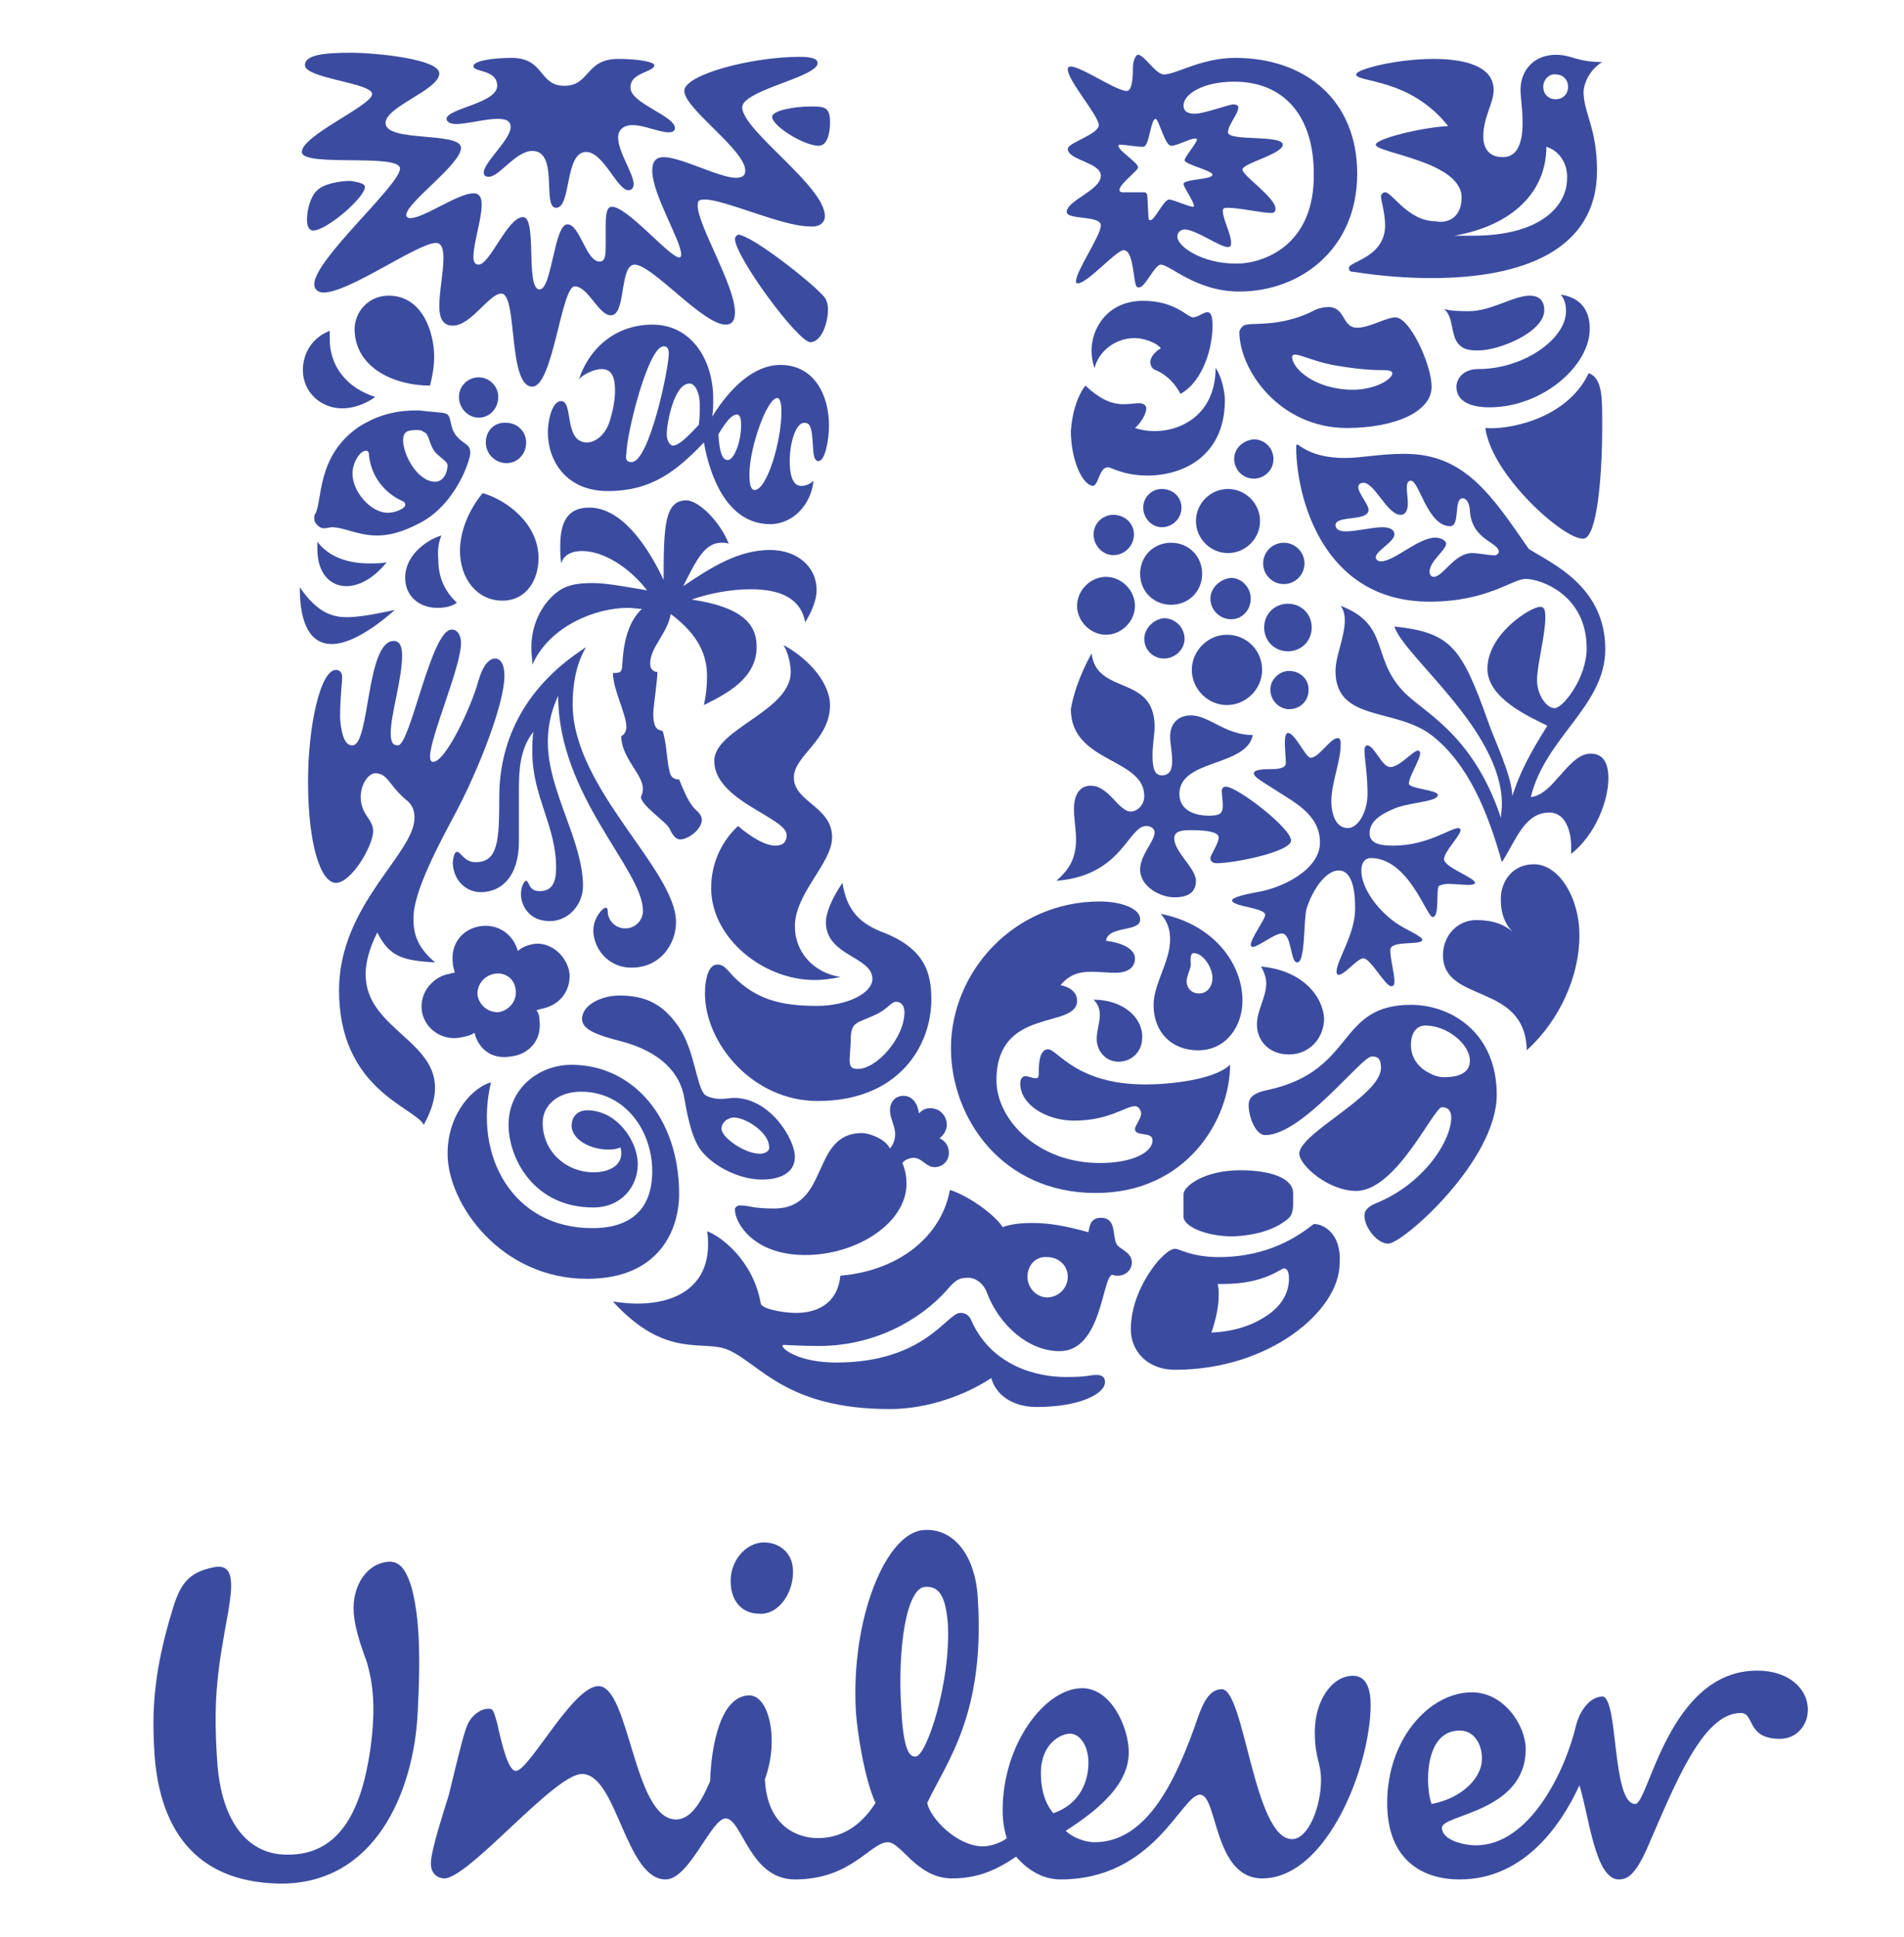
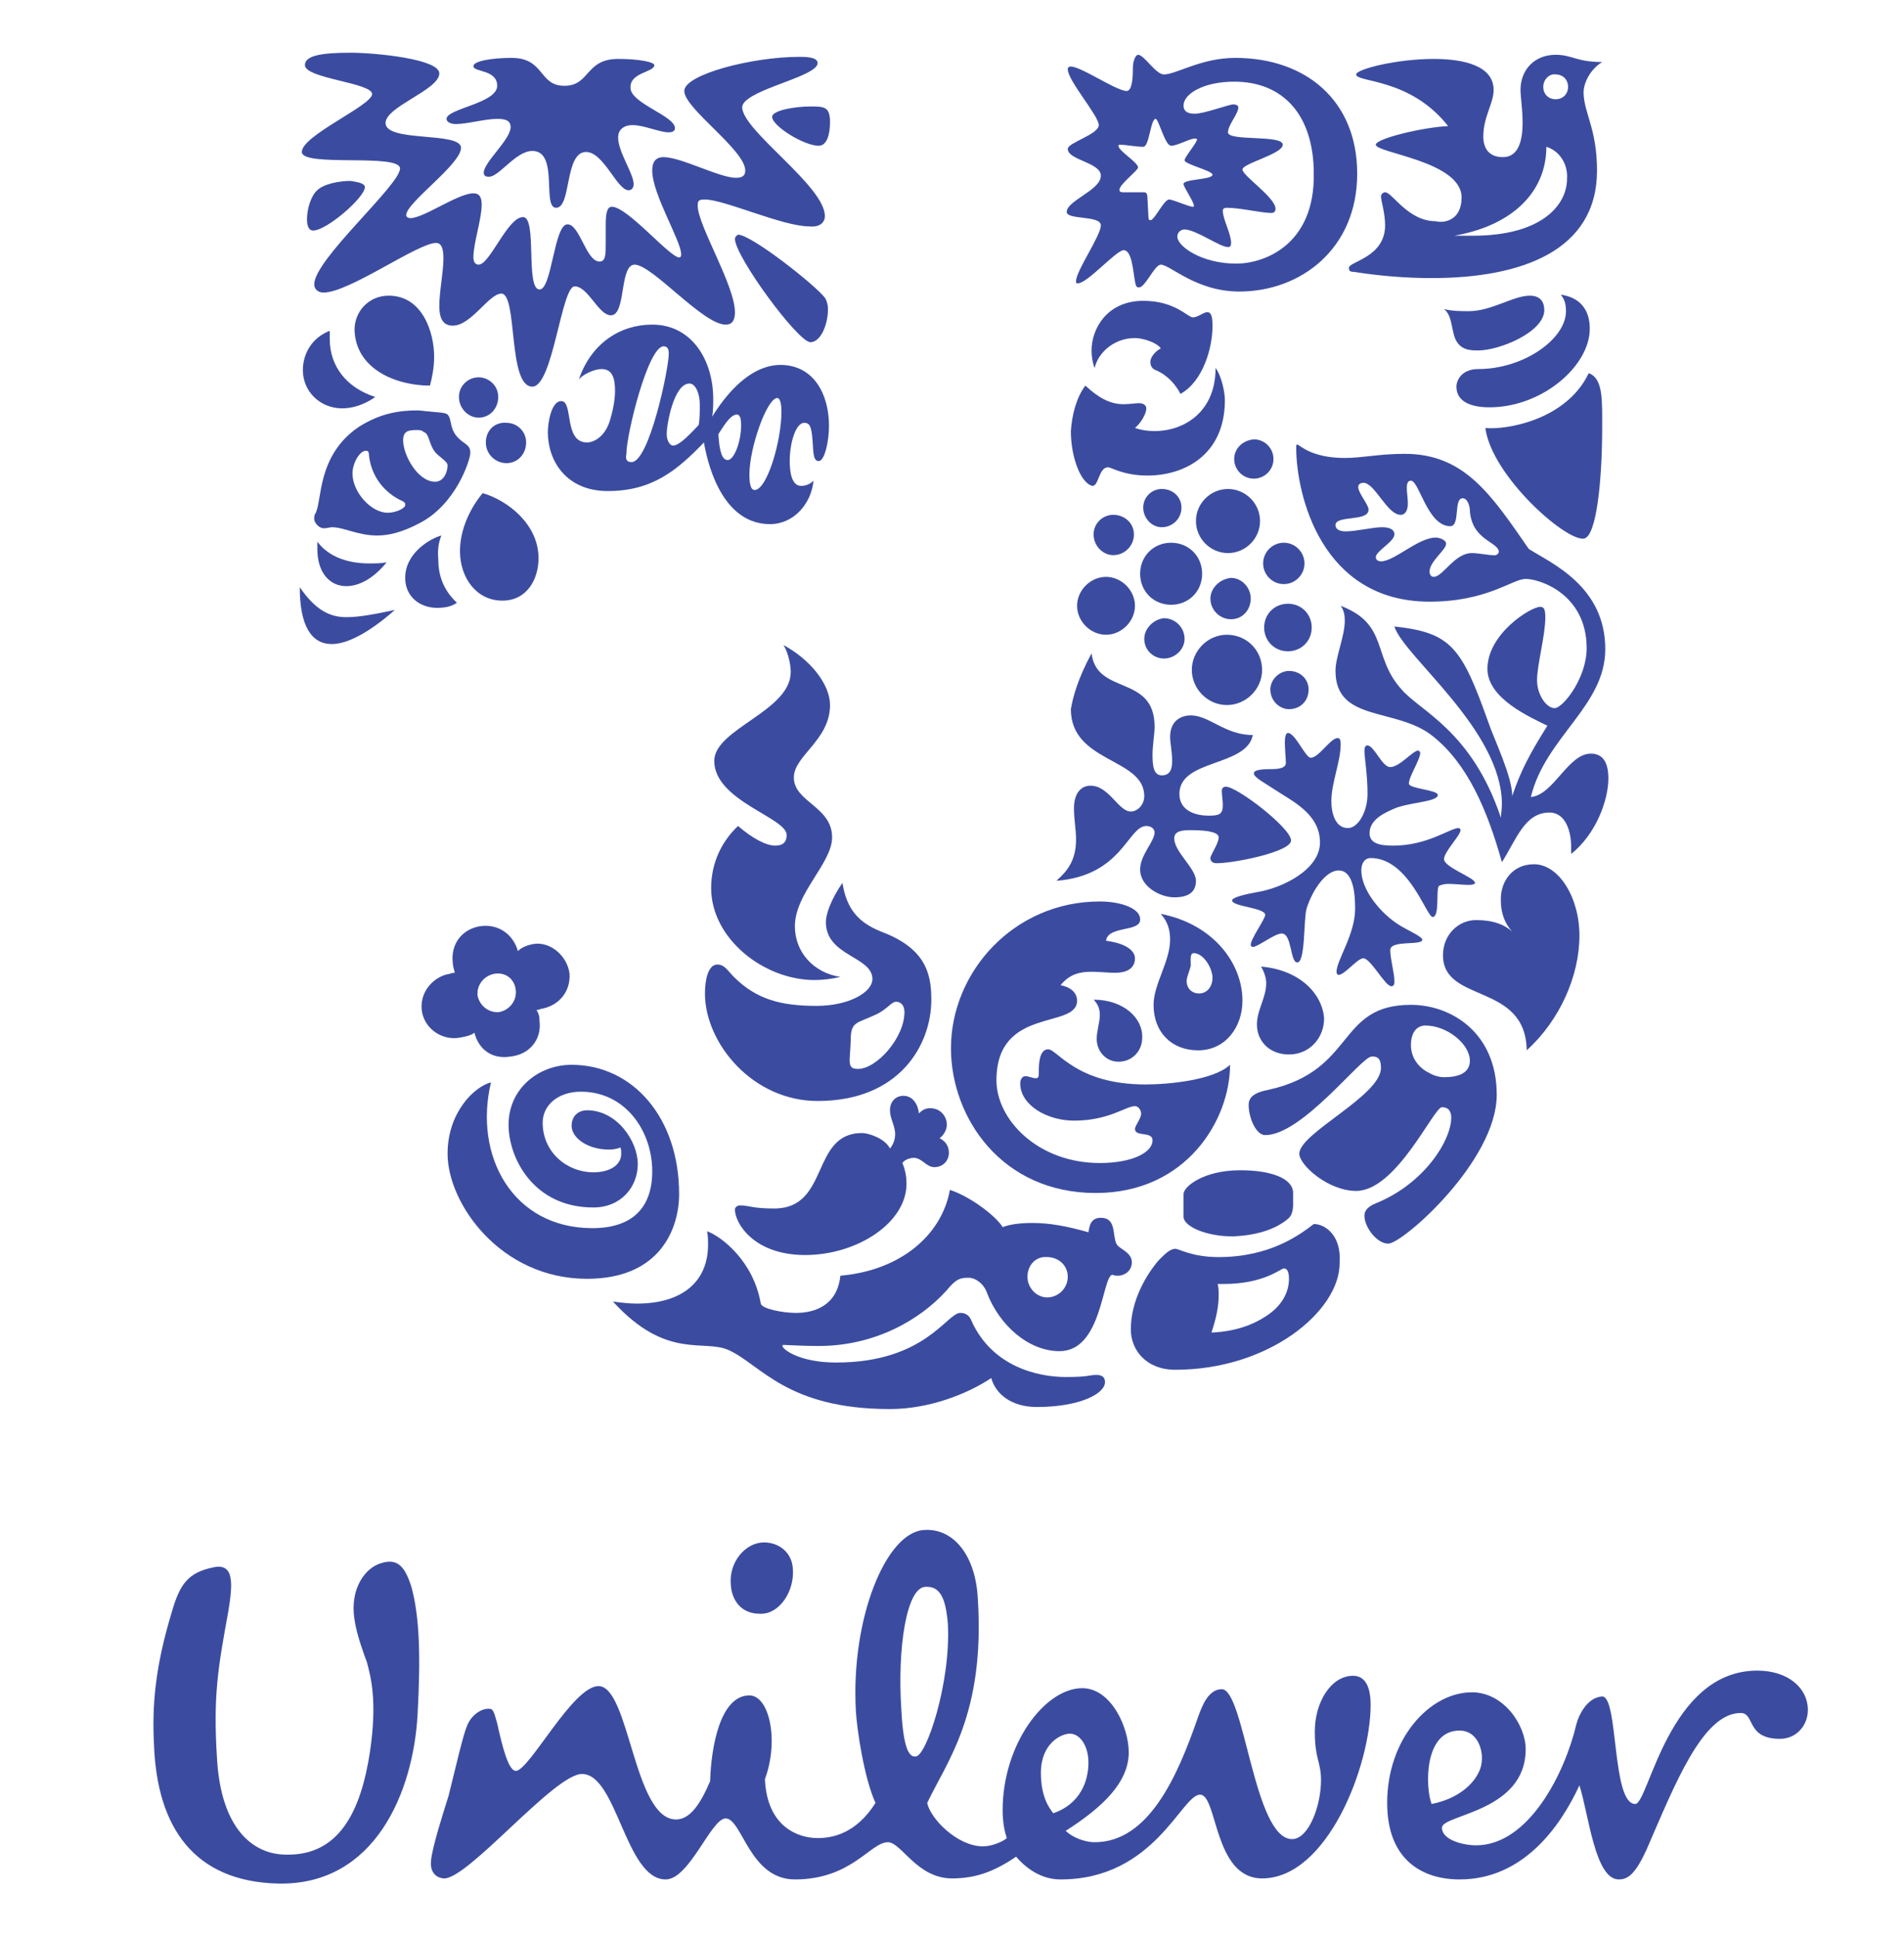
<svg xmlns="http://www.w3.org/2000/svg" version="1.1" id="Capa_1" x="0px" y="0px" viewBox="0 0 184.2 187.4" style="enable-background:new 0 0 184.2 187.4;" xml:space="preserve">
  <style type="text/css">
	.st0{fill:#3B4CA0;}
</style>
  <g>
    <g>
      <g>
        <g>
          <g>
            <g>
              <path class="st0" d="M79.1,177.8c1.4,0,3.7-0.4,5.6-3.4c-1.1-2.4-1.8-7.1-1.9-8.9c-0.5-8.9,2.9-17.3,6.6-17.5        c2.8-0.2,5,2.4,5.2,6.7c0.7,11.1-3,15.7-4.9,19.7c0.3,1.5,2.9,4.2,5.4,4.2c0.9,0,2-0.5,2.3-0.8c-0.2-0.6-0.4-1.5-0.4-2.7        c0-6.4,4.1-11.8,7.7-11.8c2.8,0,4.5,3.8,4.5,6.2c0,2.9-2.5,5.3-6.1,7.6c0.6,0.6,1.8,1.1,2.8,1.1c5.2,0,8-6.3,10-12.1        c0.4-1.1,1-2.7,2.3-2.7c2.2,0,3.1,14.5,6.8,14.5c1.6,0,2.8-3.2,2.8-5.7c0-1.8-0.6-2-0.6-4.7c0-2.9,1.6-5.4,3.7-5.4        c1.3,0,1.7,1.3,1.7,2.8c0,5.9-4.2,16.8-10.5,16.8c-4.7,0-4.3-8.1-6-8.1c-1.8,0-4.4,8.2-13.5,8.2c-1.5,0-3-0.7-4.3-2.2        c-2.2,1.5-4,2.1-6.2,2.1c-3.4,0-4.9-3.5-6.2-3.5c-1.7,0-3.5,3.6-9,3.6c-4.4,0-5.1-5.9-6.7-5.9c-1.4,0-3.5,5.9-5.8,5.9        c-3.9,0-4.7-10.2-8.1-10.2c-2.7,0-11.1,10.3-13.4,10.1c-0.9-0.1-1.3-0.8-1.2-1.7c0.1-1.3,1.2-4.7,1.7-6.3        c0.7-2.8,1.4-5.9,1.8-6.8c0.4-1,1.4-1.7,2.2-1.6c0.4,0,0.5,0.8,0.7,1.4c0.5,2.3,1.1,4.6,1.8,4.6c1.3,0,5.5-8.2,8-8.2        c3,0,3.4,12.9,7.5,12.9c1.4,0,2.4-1.6,3.3-3.7c0.1-3.4,1-8.3,3.8-8.3c1.9,0,2.9,4.3,1.5,8.1C74.2,176.7,77.2,177.8,79.1,177.8        z M152.5,166.8c-1.1,4.7-4.6,11.7-9.7,11.7c-1.2,0-3.3-0.5-3.3-1.7c0-1.3,8.1-1.5,8.1-7.6c0-2.3-2.1-5.5-5.2-5.5        c-4.1,0-8.2,4.5-8.2,10.7c0,5.6,3.5,7.4,7,7.4c6.1,0,9.7-5,11.6-9.1c0.9,2.8,1.5,9.1,3.8,9.1c0.9,0,1.6-0.5,2.7-2.9        c2.7-6.2,5.4-13.2,9.1-13.2c1.4,0,0.5,2.5,3.8,2.5c1.6,0,2.7-1.3,2.7-2.8c0-2.1-1.9-3.8-4.9-3.8c-8.6,0-10.5,12.9-11.8,12.9        c-2.3,0-1.6-10.4-3.2-10.4C153.5,164.2,152.7,166,152.5,166.8z M91.7,157.1c-0.2-2.6-0.8-3.7-2.2-3.6        c-1.8,0.1-2.7,5.9-2.3,11.9c0.2,3.9,0.8,4.6,1.4,4.5C89.6,169.9,92,162.8,91.7,157.1z M76.7,151.7c-0.1-1.5-1.3-2.5-2.8-2.5        c-1.7,0-3.4,1.8-3.2,4.1c0.1,1.5,1,2.8,2.8,2.8C75.4,156.2,76.9,153.9,76.7,151.7z M105.3,170.5c0-1.6-0.8-2.8-1.8-2.8        c-0.8,0-2.8,0.9-2.8,3.8c0,2.3,0.8,3.4,1.2,3.9C104.5,174.5,105.3,172.3,105.3,170.5z M141.2,167.4c1.9,0,2.5,2.3,2,3.7        c-0.5,1.4-2.1,2.9-4.7,3.4C137.9,173,137.7,167.4,141.2,167.4z M35.5,160.8c-0.3-0.8-1-2.7-1.2-4.1c-0.5-3.1,1.1-5.1,2.6-5.5        c1.6-0.5,2.3,0.4,2.9,2.3c0.8,2.9,0.9,6.8,0.6,12.3c-0.4,7.5-4.1,16.6-13.5,16.4c-8.1-0.2-11.7-5.4-12-13.4        c-0.2-3.8,0.1-7.5,1.7-12.8c0.8-2.8,1.6-3.9,4.1-4.4c2-0.4,1.8,1.7,1.4,4.2c-1,5.5-1.5,8.2-1.1,14.4c0.4,6.6,3.4,9.2,6.7,9.2        c5,0.1,7.2-4,8.1-10C36.5,164.6,35.9,162.3,35.5,160.8z" />
            </g>
          </g>
        </g>
        <g>
          <g>
            <path class="st0" d="M143.7,41.4c0.6,4.6,7.7,10.9,9.5,10.7c1.3-0.1,1.8-6,1.8-10.7c0-2.7,0.1-4.8-1.3-5.3       C151.5,40.7,145.6,41.6,143.7,41.4z M144.1,39.4c5.1,0,9.7-4,9.7-7.6c0-1.7-0.8-3-2.8-3.3c0.3,0.4,0.5,0.8,0.5,1.6       c0,2.7-4.1,5.6-8.5,5.6c-1.6,0-2.1,1.1-2.1,1.7C140.9,38.8,142.2,39.4,144.1,39.4z M143,33.9c-0.7,0-1.7,0-2.2-1.1       c-0.4-0.9-0.3-2.3-1.1-2.9c0.8,0.2,1.7,0.2,2.4,0.2c2.2,0,4.3-1.5,5.9-1.5c1.1,0,1.4,0.7,1.4,1.4       C149.4,32.1,145.1,33.9,143,33.9z" />
          </g>
          <g>
-             <path class="st0" d="M34.1,72.1c1.7,0,1.3-10.1,4-10.1c0.6,0,0.8,0.6,0.8,1.4c0,2.3-1.1,5.7-1.1,7.5c0,0.9,0.2,1.2,0.7,1.2       c1.2,0,3.2-11.2,5.2-11.2c0.6,0,0.9,0.6,0.9,1.3c0,2.3-3,9.1-3,11c0,0.3,0.1,0.5,0.3,0.5c1.2,0,3.7-5.3,4.4-7.9       c0.4-1.4,1-2.1,1.6-2.1c0.5,0,0.9,0.5,0.9,1.7c0,2.6-2.4,8.8-4.6,13c-1.7,3.2-4.2,7.8-4.2,10.4c0,1.3,0.2,2.7,2.1,4.3       c-3.1-0.2-4.4-0.5-5.6-2.9c-5.2,10.4,9.6,9.3,4.5,18.6c-0.9-1.7-8.2-3.4-8.2-13c0-8.3,7.3-13.2,7.3-16.7c0-0.7-0.2-1.3-0.9-1.8       c-1.6-1.4-1.7-2.5-2.9-2.5c-0.9,0-2.1,2.1-0.9,4c0.4,0.6,0.7,1,0.7,1.6c0,1.4-2.1,5-3.6,5c-1.5,0-2.7-3.8-2.7-9.8       c0-5.4,1.2-10.8,2.7-10.8c0.4,0,0.6,0.3,0.6,0.7c0,0.6-0.2,1.9-0.2,4C33.1,71.9,33.7,72.1,34.1,72.1z" />
-           </g>
+             </g>
          <g>
-             <path class="st0" d="M46.5,86.3c2,0,3.7-1.5,3.7-4.9v-5c0-1.9,0.1-4,1.4-5.6c-0.1,0.6-0.1,1.3-0.1,2c0,4.2,2.3,7.1,2.3,11.1       c0,1.5-0.4,2.3-1.6,2.3c-1.1,0-1-1-1.3-1c-0.2,0-0.5,0.6-0.5,1.3c0,1,0.7,2.6,2.8,2.6c1.8,0,3.2-1.6,3.2-3.4       c0-4.4-3.4-9.2-3.4-13.9c0-2,0.5-3.4,1-4.5c0,9.7,8.2,16.8,8.2,20.8c0,0.9-0.7,1.7-1.7,1.7c-1.1,0-1.7-0.9-1.7-1.6       c0-0.3-0.1-0.4-0.2-0.4c-0.3,0-1.2,1-1.2,2.2c0,1.6,1.3,3.6,3.7,3.6c2.8,0,4.3-2.3,4.3-4.4c0-5.1-10-12.9-10-21.1       c0-1.4,0.2-3.7,1.3-5.5c-6.4,4.1-8.4,9.6-8.4,14.5c0,4.2-0.1,6.3-2.3,6.3c-1.1,0-1.4-1-1.8-1c-0.3,0-0.4,0.9-0.4,1.1       C43.9,85.3,45.2,86.3,46.5,86.3z" />
-           </g>
+             </g>
          <g>
-             <path class="st0" d="M130.9,37.7c2.1,0,3.8-1,3.8-1.6c0-0.2-0.3-0.3-0.9-0.3c-0.6,0-1.9,0-4.3-0.4c-2.1-0.3-3.6-1.1-4.2-1.1       c-0.2,0-0.3,0.1-0.3,0.2C125,35.7,127.3,37.7,130.9,37.7z M120.3,31.5c0.6-0.4,3.4,0.3,6.9-1.5c0.4-0.2,0.9-0.3,1.3-0.3       c1.7,0,1.3,2,2.8,2c1.2,0,2.8-1,3.7-1c1.4,0,3.5,4.6,3.5,6.7c0,2.5-3.7,4-8.2,4c-6.5,0-10.4-5.6-10.4-9.3       C120,31.7,120.2,31.6,120.3,31.5z" />
-           </g>
+             </g>
          <g>
            <path class="st0" d="M47.5,104.7c-1.6,0.4-4.2,2.9-4.2,6.9c0,4.8,5.1,12.1,13.5,12.1c7.1,0,8.9-4.9,8.9-8.2       c0-7.4-4.5-12.5-10.4-12.5c-3.2,0-6.1,2.3-6.1,5.8c0,3.2,2.4,8,8.2,8c2.7,0,4.3-2,4.3-4.2c0-2.2-2-5.2-4.9-5.2       c-0.9,0-1.5,0.6-1.5,1.5c0,1.2,1.6,2.3,3.6,2.3c0.5,0,0.9-0.1,1.1-0.2c0.1,0.1,0.1,0.4,0.1,0.6c0,1.1-1.1,1.8-2.7,1.8       c-2.5,0-4.9-1.9-4.9-4.8c0-1.7,1.5-3,3.7-3c4.3,0,6.9,3.8,6.9,7.7c0,3.5-1.9,5.5-5.8,5.5C49.6,118.8,45.8,111.8,47.5,104.7z" />
          </g>
          <g>
            <path class="st0" d="M99.4,123.5c0,1.1,0.9,2,1.9,2c1.1,0,2-0.9,2-2c0-1.1-0.9-1.9-2-1.9C100.2,121.5,99.4,122.4,99.4,123.5z        M103.1,133.2c2.3,0,2.2-0.2,3-0.2c0.7,0,0.8,0.4,0.8,0.7c0,1.1-2.4,2.4-6.6,2.4c-2.5,0-4-1.3-4.4-2.8c-2.4,1.6-6.1,3-9.8,3       c-10,0-12.5-4.3-15.6-5.7c-2.4-1.1-6,1-11.2-4.7c0.7,0.1,1.6,0.2,2.3,0.2c4.5,0,6.9-2.2,6.9-5.7c0-0.4,0-0.9-0.1-1.3       c1.4,0.5,4.5,2.9,5.2,7c0.1,0.5,2.1,0.9,3.4,0.9c1.8,0,4-0.7,4.3-3.6c5.8-0.5,9.8-3.9,10.6-8.3c2.1,0.7,4.5,2.6,5.1,3.6       c0.8-0.3,1.8-0.4,2.9-0.4c1.6,0,3.3,0.3,5.4,0.9c0.1-0.6,0.2-1.4,1.2-1.4c1.5,0,1.1,1.6,1.5,2.5c0.2,0.5,1.5,0.8,1.5,1.8       c0,0.9-0.8,1.3-1.3,1.3c-0.2,0-0.4,0-0.6-0.1c-1,0.3-1,7.4-5.1,7.4c-3,0-5.8-2.5-7-5.6c-0.3-0.9-1.1-1.5-1.8-1.5       c-0.8,0-1.2,0.1-2.1,1.2c-2.6,2.9-7,5.4-12.4,5.4c-1.7,0-3-0.1-3.3-0.1c-0.2,0-0.2,0-0.2,0.1c0,0.3,1.6,1.6,5.2,1.6       c8.6,0,10.7-4.8,12-4.8c0.2,0,0.8,0,1.1,0.8C96,132.2,100.4,133.2,103.1,133.2z" />
          </g>
          <g>
            <path class="st0" d="M132.7,102.2c-1,0-6.7,7.6-10.3,7.6c-0.9,0-1.6-1.7-1.6-2.9c0-0.7,0.4-1.2,2-1.5c8.4-1.9,6.5-8.2,13.7-8.2       c3.9,0,8.3,2.7,8.3,8.7c0,6.4-9.1,14.4-10.5,14.4c-1.1,0-2.3-1.6-2.3-2.7c0-0.3,0.1-0.8,1.1-1.2c4.7-1.9,7.3-6.1,7.3-8.3       c0-0.5-0.2-1-0.9-1c-0.8,0-4.4,8.1-8.3,8.1c-2.7,0-5.5-2.5-5.5-3.6c0-2,7.9-5.6,7.9-8.3C133.6,102.2,133.1,102.2,132.7,102.2z        M137.9,99.2c-0.7,0-1.4,0.5-1.4,1.9c0,1.5,1.1,2.4,1.8,2.7c0.3,0.2,0.9,0.4,1.4,0.4c1.4,0,2.5-0.4,2.5-1.6       C142.2,101,140,99.2,137.9,99.2z" />
          </g>
          <g>
            <path class="st0" d="M47,42.8c0,1.1,0.9,2,2,2c1.1,0,1.9-0.9,1.9-2c0-1.1-0.9-1.9-1.9-1.9C47.8,40.8,47,41.7,47,42.8z        M44.4,38.4c0,1.1,0.9,2,1.9,2c1.1,0,1.9-0.9,1.9-2c0-1.1-0.9-1.9-1.9-1.9C45.3,36.5,44.4,37.3,44.4,38.4z M42.7,51.8       c-1.1,0.3-3.5,1.7-3.5,4.1c0,1.8,1.4,2.9,3.1,2.9c0.9,0,1.5-0.2,1.9-0.5c-1.4-1.3-1.8-2.8-1.8-4.2C42.3,53,42.5,52.3,42.7,51.8       z M30.7,52.4c0,0.2,0,0.5,0,0.7c0,2.3,1.2,3.6,2.8,3.6c1.2,0,2.6-0.7,3.9-2.3c-0.5,0.1-1.2,0.1-1.7,0.1       C33.9,54.5,31.9,54,30.7,52.4z M29,56.8c0,3.7,1.1,5.5,3.1,5.5c1.5,0,3.6-1.1,6.1-3.3c-1.9,0.4-3.4,0.7-4.7,0.7       C31.9,59.7,30.5,59,29,56.8z M41.6,37.3c0.2-0.8,0.4-1.7,0.4-2.8c0-2.3-1.1-5.9-4.4-5.9c-1.9,0-3.3,1.5-3.3,3.3       C34.4,35.7,38.3,37.3,41.6,37.3z M37.5,49.6c-1.6,0-3.4-2-3.4-3.8c0-1,0.7-2.2,1.3-2.2c0.2,0,0.3,0.1,0.3,0.5       c0.3,2.4,1.9,3.8,3.3,4.4c0.1,0.1,0.2,0.1,0.2,0.3C39.3,49.1,38.4,49.6,37.5,49.6z M42,43.6c0.3,0.5,1.3,1,1.3,1.4       c0,0.7-0.4,1.6-1.2,1.6c-1.7,0-3.1-2.6-3.1-4c0-0.9,0.5-1,1.3-1c0.3,0,0.5,0,0.7,0.2C41.5,41.9,41.5,42.9,42,43.6z M30.5,49.7       c-0.1,0.1-0.1,0.3-0.1,0.5c0,0.4,0.5,0.9,0.9,0.9c0.4,0,0.6-0.1,0.8-0.1c1.2,0,2.5,0.8,4.4,0.8c1.1,0,2.4-0.3,4.1-1.2       c3.5-1.8,4.9-6.1,4.9-6.8c0-0.9-0.7-0.8-1.4-1.7c-0.6-0.8-0.4-1.6-0.8-2c-0.2-0.2-0.9-0.2-1.8-0.3c-0.3,0-0.7-0.1-1.1-0.1       c-1.6,0-3.5,0.2-5.7,1.6C30.6,44.1,31.2,48.5,30.5,49.7z M46.7,47.7c-1.1,1.3-2.2,3.4-2.2,5.6c0,2.6,1.6,4.8,4.1,4.8       c2.4,0,3.5-2.1,3.5-4.1C52.1,50.7,49.1,48.4,46.7,47.7z M36.3,38.4c0,0-1.4,1.1-3.2,1.1c-2.1,0-3.8-1.6-3.8-3.7       c0-1.5,0.8-3.1,2.6-3.8c0,0.3,0,0.5,0,0.8C31.9,35.4,33.5,37.5,36.3,38.4z" />
          </g>
          <g>
            <path class="st0" d="M122.2,54.5c0,1.1,0.9,2,2,2c1.1,0,2-0.9,2-2c0-1.1-0.9-2-2-2C123.1,52.5,122.2,53.4,122.2,54.5z        M122.3,60.7c0,1.3,1,2.3,2.3,2.3c1.3,0,2.3-1,2.3-2.3c0-1.3-1-2.3-2.3-2.3C123.3,58.4,122.3,59.4,122.3,60.7z M115.3,64.8       c0,1.8,1.5,3.4,3.4,3.4c1.8,0,3.4-1.5,3.4-3.4c0-1.9-1.5-3.4-3.4-3.4C116.8,61.4,115.3,63,115.3,64.8z M117.1,57.9       c0,1.1,0.9,2,2,2c1.1,0,1.9-0.9,1.9-2c0-1.1-0.9-2-1.9-2C118,56,117.1,56.9,117.1,57.9z M110.7,61.8c0,1.1,0.9,1.9,1.9,1.9       c1.1,0,2-0.9,2-1.9c0-1.1-0.9-2-2-2C111.6,59.9,110.7,60.8,110.7,61.8z M115.7,50.4c0,1.7,1.4,3.1,3.1,3.1       c1.7,0,3.1-1.4,3.1-3.1c0-1.7-1.4-3.1-3.1-3.1C117.1,47.3,115.7,48.7,115.7,50.4z M119.4,44.4c0,1,0.8,1.9,1.9,1.9       c1,0,1.9-0.8,1.9-1.9c0-1-0.8-1.9-1.9-1.9C120.2,42.6,119.4,43.4,119.4,44.4z M110.6,49.1c0,1,0.8,1.9,1.8,1.9       c1,0,1.9-0.8,1.9-1.9c0-1-0.8-1.8-1.9-1.8C111.4,47.3,110.6,48.1,110.6,49.1z M110.3,55.5c0,1.7,1.3,3,3,3c1.7,0,3-1.3,3-3       c0-1.7-1.3-3-3-3C111.6,52.5,110.3,53.8,110.3,55.5z M104.2,58.6c0,1.5,1.3,2.8,2.8,2.8s2.8-1.3,2.8-2.8c0-1.5-1.3-2.8-2.8-2.8       S104.2,57.1,104.2,58.6z M105.8,51.7c0,1.1,0.9,2,1.9,2c1.1,0,2-0.9,2-2c0-1.1-0.9-1.9-2-1.9C106.7,49.8,105.8,50.6,105.8,51.7       z M122.9,66.7c0-1,0.9-1.8,1.8-1.8c1.1,0,1.9,0.8,1.9,1.8c0,1.1-0.8,1.9-1.9,1.9C123.8,68.6,122.9,67.8,122.9,66.7z" />
          </g>
          <g>
            <path class="st0" d="M124.2,122.7c0.2,0,0.5,0.1,0.5,1c0,1.1-0.5,2.5-2.2,3.6c-1.2,0.8-2.9,1.5-5.3,1.6       c0.4-1.2,0.7-2.4,0.7-3.6c0-0.4,0-0.7-0.1-1.1h0.6C122.3,124.2,123.9,122.7,124.2,122.7z M124.6,117.9c0.4-0.3,0.5-0.9,0.5-1.4       v-1.1c0-1.4-2.1-2.2-5.1-2.2c-3.6,0-5.5,1.6-5.5,2.3v2.2c0,0.9,2.1,1.9,4.8,1.9C121.4,119.5,123.3,119,124.6,117.9z        M127.1,118.4c-1.3,1-4.2,3.2-9.2,3.2c-2.6,0-3.8-0.8-4.2-0.8c-0.5,0-1,0.5-1.6,1.1c-1.2,1.4-2.7,3.9-2.7,6.7       c0,2,1.5,3.9,4.3,3.9c9.1,0,15.9-5.7,15.9-10.3C129.8,119.5,128.2,118.4,127.1,118.4z" />
          </g>
          <g>
            <path class="st0" d="M128.8,77.5c0,1.2,0.4,2.6,1.6,2.6c1,0,1.9-1.6,1.9-3.3c0-1.9-0.3-3.5-0.3-4.2c0-0.3,0.1-0.5,0.3-0.5       c0.7,0.1,1.4,2.1,2.2,2.1c0.9,0,2.2-1.6,2.7-1.6c0.1,0,0.2,0.2,0.2,0.2c0,0.7-1.1,2.3-1.1,3c0,0.5,2.8,0.6,2.8,1.1       c0,0.7-3,0.7-4.4,1.4c-1.4,0.6-2.2,1.3-2.2,2.3c0,1,1,1.2,2.3,1.2c3.3,0,5.5-1.7,6.3-1.7c0.1,0,0.2,0.1,0.2,0.2       c0,0.5-1.6,2.1-1.6,2.8c0,0.8,3,1.8,3,2.3c0,0.1-0.2,0.2-0.6,0.2c-0.5,0-1.4-0.1-2-0.1c-0.4,0-0.7,0.1-0.9,0.2       c-0.3,0.4,0.1,3-0.6,3c-0.6,0-2.3-5.7-6-5.7c-0.5,0-0.9,0.4-0.9,1.2c0,1.9,1.9,4.2,3.7,5.3c0.8,0.5,2.2,1.1,2.2,1.4       c0,0.6-3.1,0-3.1,1c0,0.9,0.4,2.2,0.4,3c0,0.2,0,0.5-0.3,0.5c-0.6,0-2-2.7-2.7-2.7c-0.6,0-1.8,1.6-2.4,1.6       c-0.1,0-0.2-0.1-0.2-0.3c0-1.1,1.8-3.6,1.8-6.1c0-1.2-0.1-3.7-1.6-3.7c-1.2,0-2.5,1.8-3.1,3.7c-0.3,1.1-0.1,5.2-0.9,5.2       c-0.7,0-0.5-2.8-1.5-2.8c-0.7,0-2.3,1.3-2.8,1.3c-0.1,0-0.2-0.1-0.2-0.2c0-0.6,1.4-2.5,1.4-2.9c0-0.7-3.2-0.8-3.2-1.4       c0-0.3,1.3-0.6,2.4-0.8c2.5-0.4,6.1-2.2,6.1-4.8c0-2.8-2.7-4-4.5-5.2c-0.9-0.6-1.9-1.1-1.9-1.5c0-0.4,1.2-0.4,1.7-0.4       c0.7,0,1.4-0.1,1.4-0.6c0-0.4-0.1-1.3-0.1-2c0-0.5,0.1-0.9,0.3-0.9c0.7,0,1.7,2.4,2.2,2.4c0.8,0,1.9-1.9,2.6-1.9       c0.2,0,0.3,0.1,0.3,0.6C129.7,73.7,128.8,75.7,128.8,77.5z M105.6,63.2c0.5,4.1,6.1,2,6.1,7.1c0,0.7-0.2,1.8-0.2,2.7       c0,1.1,0.1,2,0.9,2c0.8,0,1-0.6,1-1.4c0-0.8-0.2-1.8-0.2-2.3c0-1.7,1.2-2.1,2-2.1c1.8,0,3.3,1.9,6,1.9       c-0.6,3.1-7.1,2.3-7.1,5.7c0,1.7,1.7,2.1,2.8,2.1c1,0,1.4-0.1,1.4-1c0-0.5-0.1-1-0.1-1.4c0-0.2,0.1-0.4,0.4-0.4       c1.1,0,6.3,4,6.3,5.2c0,1.1-5.5,2.2-7.2,2.2c-0.5,0-0.6-0.3-0.6-0.5c0-0.3,0.8-1.4,0.8-2c0-0.4-0.7-0.7-2.7-0.7       c-0.9,0-1.6,0.1-1.6,0.8c0,1.3,2.1,2.9,2.1,4.1c0,1-0.6,1.6-2.1,1.6c-1.3,0-3.3-1-3.3-2.7c0-1.4,1.4-2.7,1.4-3.6       c0-0.2-0.2-0.6-0.8-0.6c-1.8,0-2.3,4.8-8.7,5.3c1-0.9,1.9-1.9,1.9-4c0-1-0.2-1.9-0.2-3c0-1.5,0.7-2.2,1.6-2.2       c1.8,0,2.7,2.5,3.9,2.5c0.6,0,1.3-0.6,1.3-1.5c0-3.7-7.1-3.2-7.1-8.4C103.8,67.4,104.3,65.6,105.6,63.2z" />
          </g>
          <g>
            <path class="st0" d="M114.8,94.9c0,0.7,0.5,1.2,1.2,1.2c0.8,0,1.3-0.7,1.3-1.5c0-1-0.9-2.4-1.8-2.4c-0.4,0-0.3,0.6-0.3,1.2       C115.1,93.9,114.8,94.5,114.8,94.9z M112.3,88.4c5.1,1,7.9,4.8,7.9,8.4c0,2.5-1.6,4.8-4.3,4.8c-2.5,0-4.3-1.7-4.3-4.4       c0-2,1.6-4.2,1.6-6.3C113.2,90,113,89.2,112.3,88.4z M105.8,96.7c0.5,0.5,0.6,1,0.6,1.5c0,0.7-0.3,1.5-0.3,2.3       c0,1.2,0.9,2.2,2.1,2.2c1.4,0,2.3-1.1,2.3-2.3C110.6,98.5,108.7,96.7,105.8,96.7z M122,93.5c0.3,0.5,0.5,1.1,0.5,1.6       c0,1.4-0.9,2.6-0.9,4c0,1.6,1.2,2.9,3.1,2.9c2,0,3.4-1.6,3.4-3.5C127.9,96,125.6,93.8,122,93.5z M107,91       c2.2,0.3,2.8,1.1,2.8,1.7c0,1.1-1,1.4-1.9,1.4c-0.7,0-1.5-0.1-2.3-0.1c-1.1,0-2.1,0.2-3,1.3c0.6,0.1,1.6,0.5,1.6,1.5       c0,2.8-7.8,0.5-7.8,7.7c0,3.8,4,8,10,8c3.1,0,5.1-1,5.1-2.2c0-0.9-1.7-0.3-1.7-1.1c0-0.3,0.6-1,0.6-1.5c0-0.2-0.2-0.7-0.6-0.7       c-0.9,0-2.5,1.4-5.9,1.4c-2.6,0-5.2-1.5-5.2-3.6c0-0.4,0.2-0.7,0.5-0.7c0.3,0,0.7,0.2,1,0.2c0.3,0,0.3-0.2,0.3-0.7       c0-0.5,0-2.1,0.9-2.1c0.9,0,2.7,3.4,9.4,3.4c2.2,0,6.6-0.4,8.2-1.9c0,5.3-4.2,12.4-13,12.4c-9.1,0-14-7.3-14-14       c0-7.4,6.1-14.2,14.4-14.2c2.1,0,3.9,0.7,3.9,1.7C110.4,90.2,107.2,89.5,107,91z" />
          </g>
          <g>
            <path class="st0" d="M75.5,35.3c3.2,0,4.7,2.8,4.7,5.9c0,1.4-0.4,3.4-1,3.4c-0.6,0-0.5-1.1-0.6-2.1c-0.1-1.3-0.3-1.6-0.8-1.6       c-0.8,0-1.4,1.9-1.4,3.7c0,1.1,0.2,2.4,1.1,2.4c0.5,0,0.9-0.2,1.2-0.5c-0.2,2.2-1.9,4.2-4.2,4.2c-4.3,0-5.9-5-6.4-7.9       c-2.6,2.7-5,4.7-9.3,4.7c-4,0-5.8-2.9-5.8-5.7c0-0.8,0.3-3,1.3-3c1.2,0,0.2,4,2.5,4c0.6,0,1.7-0.5,2.2-2.1c0.3-1,0.5-2,0.5-2.9       c0-1.3-0.3-2.1-1.3-2.1c-0.8,0-1.9,0.6-2.2,1c1.2-3.5,4-5.3,7.1-5.3c3.8,0,5.9,3.4,5.9,7.2c0,0.5,0,1.1-0.1,1.7       C70.7,37.4,73,35.3,75.5,35.3z M71.7,41.1c0-0.8-0.2-1-0.4-1c-0.5,0-1,0.6-1.8,1.9c0.1,1.8,0.4,2.5,0.9,2.5       C71,44.5,71.7,42.8,71.7,41.1z M65.1,43.1c0.5,0,1.2-0.6,2.5-2c0.1-0.6,0.1-1.2,0.1-2c0-1-0.4-2-1-2c-1.5,0-2.2,3.9-2.2,4.9       C64.5,42.6,64.8,43.1,65.1,43.1z M73,47.4c1.2,0,2.6-4.7,2.6-7.6c0-0.6-0.1-1.3-0.4-1.3c-1,0-2.7,4.8-2.7,7.4       C72.5,47,72.7,47.4,73,47.4z M61.1,44.7c1.7,0,3.6-9,3.6-10.5c0-0.4-0.1-0.7-0.5-0.7c-1.5,0-3.6,8.5-3.6,10.4       C60.5,44.4,60.6,44.7,61.1,44.7z" />
          </g>
          <g>
-             <path class="st0" d="M66.4,48.4c-2.1,0-2.2,2.5-2.2,7.7c-1.6-3.4-4.1-7-7.2-7c-2.1,0-2.8,1.4-2.8,3.7c0,0.5,0,1.2,0.1,1.7       c0.2-0.8,1-1.2,2-1.2c2.1,0,4.6,1.6,6.3,3.8c-1.9-0.3-3.8-0.7-5.3-0.7c-1,0-1.9,0.1-2.6,0.4c-1.4,0.6-3.3,2.7-3.3,5.9       c0,0.5,0.1,1,0.1,1.6c1.7-3.8,6.2-5.5,9.2-5.5c0.6,0,1,0.1,1.4,0.1c-1.5,1.4-1.8,3.7-1.9,5.4c0,0.8-0.3,0.8-0.9,0.8       c0,1.6,1.3,4,1.3,5.2c0,0.4-0.2,0.8-0.5,0.9c0,2.1,2.1,3.7,2.1,5.1c0,0.3-0.1,0.6-0.2,0.8c0.1,0.9,2.5,2.4,2.8,3.1       c0.4,0.9,0.8,1,1,1c0.8,0,2.1-1,2.1-1.9c0-0.3-0.2-0.6-0.4-0.8c-0.9-0.7-1.4-2.2-1.8-3.1c-0.3,0-0.8-0.1-0.9-0.7       c-0.3-1-0.3-2.9-0.7-4c-0.6-0.1-0.9-0.4-0.9-1.7c0-0.6,0.4-3.1,0.4-4c-0.3,0-0.7-0.2-0.7-0.8c0-1.6,1.6-2.8,2-4.8       c2.8,2.1,3.5,4.1,3.5,6c0,1-0.1,1.9-0.3,2.8c2-1,5.1-2.5,5.1-5.6c0-1.8-0.8-3.8-6.3-4.6c1.7-0.6,3.8-1,5.7-1       c3.1,0,4.9,1,5.3,3.2c0.6-1,1.1-2.1,1.1-3.1c0-2.4-2-3.9-4.5-3.9c-3,0-5.6,1.6-8.4,3.5c1.3-2.6,2.1-4.2,3.7-4.2       c0.2,0,0.5,0,0.7,0.1C69.7,50.5,67.6,48.4,66.4,48.4z" />
-           </g>
+             </g>
          <g>
            <path class="st0" d="M148.4,83.6c2.4,0,4.4,3.2,4.4,6.9c0,3.9-1.9,8.2-5.1,11.1c-0.1-6.6-8.1-4.5-8.1-9.2c0-2,1.5-3.4,3.2-3.4       c1.6,0,2.8,0.4,3.7,1.3c-0.9-0.8-1.3-2-1.3-3.1C145.1,85.3,146.3,83.6,148.4,83.6z" />
          </g>
          <g>
            <path class="st0" d="M112.3,33.7c-0.4-0.6-1.8-1-2.5-1c-2.1,0-3.6,1.5-3.9,2.9c-0.2-0.5-0.3-1.1-0.3-1.7c0-2.1,1.5-4.8,5-4.8       c3.1,0,4.3,1.6,4.8,1.6c0.5,0,1-0.5,1.4-0.5c0.5,0,0.5,0.8,0.5,1.4c0,2-0.9,5.3-3.1,6.5c-0.4-0.8-1.2-1.8-2.4-2.3       c-0.3-0.1-0.5-0.4-0.5-0.7C111.2,34.7,111.7,34,112.3,33.7z M105,37.3c1.3,1.2,2.4,1.8,3.7,1.8c0.5,0,1.2-0.1,1.5-0.1       c0.4,0,0.7,0.2,0.7,0.5c0,0.5-0.5,1.4-1.1,1.9c0.6,0.2,1.2,0.3,1.9,0.3c2.8,0,5.9-1.8,5.9-6.1c0.6,0.8,0.9,2.4,0.9,3.1       c0,5.3-3.9,7.3-7.5,7.3c-2.3,0-3.5-0.8-3.8-0.8c-0.9,0-0.9,1.8-1.5,1.8c-1.1-0.2-2.1-2.7-2.1-5.3       C103.7,40.2,104.1,38.5,105,37.3z" />
          </g>
          <g>
            <path class="st0" d="M63.3,6.3c0-0.3-1.5-0.6-3.5-0.6c-3.2,0-2.7,2.6-5.2,2.6c-2.5,0-1.9-2.7-5.1-2.7c-1.9,0-3.7,0.3-3.7,0.8       c0,0.6,2.3,0.3,2.3,1.9c0,1.7-4.9,2.2-4.9,3.2c0,0.3,0.4,0.5,0.9,0.5c1.1,0,2.8-0.5,4-0.5c0.7,0,1.3,0.1,1.3,0.8       c0,1.2-2.6,3.4-2.6,4.4c0,0.3,0.2,0.4,0.5,0.4c1,0,2.6-2.5,4.2-2.5c2.6,0,0.9,5.5,2.3,5.5c1.5,0,0.8-5.4,2.9-5.4       c1.7,0,3,3.7,4.1,3.7c0.3,0,0.5-0.2,0.5-0.6c0-1-1.5-3.1-1.5-4.5c0-0.8,0.6-1.2,1.4-1.2c1.1,0,2.6,0.7,3.5,0.7       c0.3,0,0.6-0.1,0.6-0.4c0-1.2-4.3-2.4-4.3-3.9C60.9,7,63.3,7,63.3,6.3z M74.7,11.3c0,0.9,3.1,2.8,4.5,2.8       c0.8,0,1.1-1.1,1.1-2.3c0-1.5-0.6-1.5-1.9-1.5C76.8,10.3,74.7,10.7,74.7,11.3z M79.8,20.9c0-2.9-7.9-8.2-8-10.5       c0-0.2,0.1-0.4,0.3-0.6c1.4-1.4,7-2.5,7-3.7c0-0.6-1.2-0.6-1.8-0.6c-4.5,0-11.1,1.7-11.1,3.3c0,1.7,5.9,5.7,5.9,7.7       c0,0.5-0.3,0.7-0.9,0.7c-1.6,0-5.3-2-7-2c-0.8,0-1.1,0.5-1.1,1.3c0,2.3,2.8,6.8,2.8,8.1c0,0.1,0,0.3-0.2,0.3       c-0.9,0-5-4.9-6.5-4.9c-0.5,0-0.6,0.7-0.6,1.8v1.7c0,1.1,0,1.8-0.6,1.8c-1.3,0-1.9-3.6-3.1-3.6c-1.3,0-1.5,6.3-2.7,6.3       c-1.4,0-0.2-7-1.6-7c-1.5,0-3.2,4.6-4.3,4.6c-0.4,0-0.5-0.4-0.5-0.7c0-1.4,0.8-3.7,0.8-5.1c0-0.7-0.2-1.1-0.8-1.1       c-1.5,0-4.8,2.4-6.1,2.4c-0.2,0-0.4-0.1-0.4-0.3c0-1.2,5.3-4.9,5.3-6.5c0-1.6-7.3-0.5-7.3-2.4c0-1.6,5.2-3.2,5.2-4.8       c0-1.4-6.2-2-8.6-2c-2.9,0-4.4,0.3-4.4,1.2c0,1.3,6.5,1.7,6.5,2.8c0,1.1-6.8,4-6.8,5.6c0,1.5,9.5,0.1,9.5,1.6       c0,1.6-8.3,8.8-8.3,11.2c0,0.5,0.4,0.8,0.9,0.8c2.5,0,9.1-4.8,10.9-4.8c0.6,0,0.7,0.8,0.7,1.5c0,1.3-0.4,3.2-0.4,4.6       c0,1.1,0.3,1.9,1.3,1.9c1.8,0,3.5-3.1,4.7-3.1c1.6,0,0.6,9,3,9c2,0,2.8-9.7,4.1-9.7c1.3,0,2.3,2.8,3.5,2.8       c1.5,0,0.8-4.9,2.3-4.9c1.7,0,6.6,5.8,8.8,5.8c0.7,0,0.9-0.5,0.9-1.2c0-2.6-3.6-8.4-3.6-10.3c0-0.5,0.1-0.6,0.7-0.6       c1.9,0,7.5,2.6,10.1,2.6C79.2,22,79.8,21.6,79.8,20.9z M35.3,18.1c0,1-3.7,4.2-5,4.2c-0.5,0-0.6-0.6-0.6-1.1c0-1,0.4-2.3,1-2.8       c0.6-0.6,2.1-0.9,3.2-0.9C34.5,17.6,35.3,17.7,35.3,18.1z M71.1,23.1c0,1.7,6.1,10,7.3,10c1,0,1.7-1.7,1.7-3.2       c0-0.4-0.1-0.8-0.3-1.1c-0.9-1.2-7.1-6.1-8.4-6.1C71.2,22.8,71.1,23,71.1,23.1z" />
          </g>
          <g>
            <path class="st0" d="M149.3,8.4c0,0.7,0.5,1.2,1.2,1.2c0.7,0,1.2-0.5,1.2-1.2c0-0.7-0.5-1.2-1.2-1.2       C149.9,7.1,149.3,7.7,149.3,8.4z M141.4,19.1c0-3.5-8.3-4.3-8.3-5.1c0-0.6,4.6-1.7,7-1.8c-3.7-4.7-8.9-4.2-8.9-5       c0-0.5,3.9-1.5,7.5-1.5c3,0,5.8,0.7,5.8,3c0,1.3-1,2.6-1,4.5c0,1.1,0.5,2,1.9,2c1.5,0,1.9-1.6,1.9-3.3c0-1.4-0.2-2.5-0.2-3.2       c0-2,1.4-3.4,3.4-3.4c1.6,0,2,0.7,4.5,0.7c-1.3,0.8-1.8,2.2-1.8,2.9c0,2,1.3,3.5,1.3,7.6c0,7.7-7.2,10.4-16,10.4       c-2.4,0-5-0.2-7.5-0.6c-0.4,0-0.5-0.1-0.5-0.4c0-0.6,3.5-1,3.5-4.1c0-1.2-0.4-2.4-0.4-2.8c0-0.2,0.2-0.4,0.4-0.4       c0.7,0,2.2,2.8,4.9,2.8C139.6,21.6,141.4,21.4,141.4,19.1z M149.6,14.2c0,4.3-3.2,7.6-8.9,8.6c0.6,0,1.2,0,1.8,0       c6.7,0,9.1-3,9.1-5.5C151.7,15.9,150.9,14.6,149.6,14.2z" />
          </g>
          <g>
            <path class="st0" d="M146.3,77c0.8-2.4,1.7-4.1,3.4-6.8c-1.6-0.8-5.8-2.6-5.8-5.5c0-3.4,4.2-6,5.1-6c0.4,0,0.5,0.3,0.5,1       c0,1.8-0.8,4.6-0.8,6.1c0,1.4,0.9,2.7,1.7,2.7c0.8,0,3.1-2.9,3.1-5.8c0-5.2-4.5-6.7-5.9-6.7c-1.3,0-3.7,2.2-9.3,2.2       c-10.5,0-12.9-10.4-12.9-14.9c0-0.2,0-0.3,0.1-0.3c0.2,0,1.3,1.3,4.6,1.3c1.7,0,3.3-0.4,5.8-0.4c5.8,0,8.4,4,12,9.2       c2.2,1.4,7.4,3.6,7.4,9.7c0,5.5-5.8,8.5-7.2,14.3c2.2-0.2,3.6-4.2,5.8-4.2c1.2,0,1.7,0.9,1.7,2.4c0,2.1-1.2,5.4-3.6,7.3       c0-0.2,0-0.4,0-0.7c0-1.4-0.5-3.3-2.1-3.3c-2.4,0-3.2,2.6-4.6,4.8c-1.4-5-3.3-9.5-6.7-12.2c-3.5-2.8-9.4-1.3-9.4-6.3       c0-1.4,0.9-3.3,0.9-4.9c0-0.5-0.1-1-0.4-1.4c4.7,1.8,3,4.9,5.9,8.1c1.8,2.1,6.8,4,9.6,12.4c0-0.2,0.1-0.9,0.1-1.3       c0-7.2-9.5-14.3-10.4-17.2c5.5,0.6,6.5,2,9.1,9.3C144.5,71.4,146.3,75.1,146.3,77z M145,53.4c0-1-2.6-1.1-2.8-4       c0-0.4-0.2-1.2-0.7-1.2c-0.9,0-0.2,2.7-1.2,2.7c-2.2,0-3-4.4-3.8-4.4c-0.2,0-0.4,0.1-0.4,0.7c0,0.5,0.1,0.9,0.1,1.5       c0,0.6-0.2,1.1-0.7,1.1c-1.3,0-2.5-3.1-3.6-3.1c-0.2,0-0.5,0.1-0.5,0.4c0,0.6,1,1.7,1,2.2c0,1.2-3.2,0.5-3.2,1.5       c0,0.4,0.4,0.6,1,0.6c1,0,2.6-0.4,3.5-0.4c0.5,0,1.2,0.1,1.2,0.7c0,0.7-1.8,1.6-1.8,2.2c0,0.3,0.3,0.4,0.5,0.4       c1.3,0,3.6-2.3,5.3-2.3c0.3,0,1,0.2,1,0.6c0,0.6-1.6,1.7-1.6,2.7c0,0.2,0.1,0.5,0.4,0.5c0.9,0,2-2.3,3.7-2.3       c0.6,0,1.6,0.2,2,0.2C144.8,53.8,145,53.5,145,53.4z" />
          </g>
          <g>
            <path class="st0" d="M108.7,24.2c0.8,0,0.9,1.9,1.1,3c0.1,0.6,0.2,0.6,0.4,0.6c0.6,0,1.5-2.2,2.1-2.2c0.9,0,3.4,2.6,7.6,2.6       c5.9,0,11.4-4.1,11.4-11.4c0-7.1-5-11.2-11.8-11.2c-3.3,0-5.7,1.6-6.9,1.6c-0.8,0-1.9-1.9-2.5-1.9c-0.2,0-0.5,0.5-0.5,1.3       c0,0.5,0,2.2-0.6,2.2c-1.2,0-5.7-3.3-5.7-2.1c0,1.1,3,4.5,3,5.4c0,0.9-3,1.7-3,2.3c0,1.1,3.2,1.3,3.2,2.6       c0,1.4-3.3,2.4-3.3,3.5c0,0.8,3.3,0.3,3.3,1.3c0,1-2.4,4.4-2.4,5.4c0,0.2,0,0.2,0.2,0.2C105.2,27.4,108,24.2,108.7,24.2z        M110.1,16.2c0-0.5-1.9-1.6-1.9-2.1c0-0.1,0.1-0.1,0.2-0.1c0.5,0,1.5,0.2,2.2,0.2c0.6,0,0.7-2.7,1.2-2.7c0.3,0,0.9,2.6,1.5,2.6       c0.6,0,1.8-0.7,2.3-0.7c0.1,0,0.2,0,0.2,0.1c0,0.3-1.2,1.7-1.2,2c0,0.4,2.7,1,2.7,1.4c0,0.5-2.8,0.4-2.8,0.9c0,0.3,1,1.7,1,2.1       c0,0.1,0,0.1-0.1,0.1c-0.4,0-1.9-0.7-2.3-0.7c-0.5,0-1.4,2-1.8,2c-0.2,0-0.2-0.2-0.2-0.4l-0.1-1.9c0-0.2-0.1-0.4-0.3-0.4       c-0.6,0-1.7,0-2.1,0c-0.2,0-0.3-0.1-0.3-0.2C108.2,17.9,110.1,16.5,110.1,16.2z M119.6,25.5c-3.4,0-5.7-1.7-5.7-2.6       c0-0.4,0.3-0.7,0.7-0.7c1.1,0,3.4,1.7,4.2,1.7c0.2,0,0.3-0.1,0.3-0.4c0-0.9-0.8-2.3-0.8-3.1c0-0.2,0.1-0.3,0.4-0.3       c1.3,0,3.3,0.5,4.3,0.5c0.3,0,0.4-0.2,0.4-0.4c0-1.1-3.2-3.2-3.2-3.8c0-0.6,3.9-1.5,3.9-2.4c0-1-5.3-0.3-5.3-1.2       c0-0.7,1-1.8,1-2.4c0-0.2-0.2-0.3-0.5-0.3c-0.4,0-2.8,0.9-3.7,0.9c-0.5,0-1.1-0.1-1.1-0.8c0-1.1,1.9-2.3,4.9-2.3       c4.8,0,7.7,3.3,7.7,8.9C127.2,23.7,122.3,25.5,119.6,25.5z" />
          </g>
          <g>
            <path class="st0" d="M86.6,109.7c0,0.4-0.1,0.9-0.5,1.4c-0.5-1-2.1-1.5-2.7-1.5c-5,0-3.1,7.3-8.5,7.3c-2.2,0-2.4-0.3-3.3-0.3       c-0.3,0-0.5,0.2-0.5,0.4c0,1.3,1.8,4.4,6.8,4.4c5,0,9.8-3.1,9.8-6.9c0-0.6-0.1-1.3-0.4-2c0.2-0.3,0.7-0.5,1.1-0.5       c0.8,0,1.2,0.9,2,0.9c0.8,0,1.4-0.6,1.4-1.4c0-0.6-0.3-1.1-0.9-1.4c0.4-0.3,0.7-0.8,0.7-1.3c0-0.8-0.6-1.6-1.6-1.6       c-0.4,0-0.7,0.1-1.1,0.5c-0.1-0.9-0.6-1.7-1.5-1.7c-0.7,0-1.3,0.5-1.3,1.4C86.1,108.2,86.6,108.9,86.6,109.7z" />
          </g>
          <g>
-             <path class="st0" d="M73.5,111.6c-1.5,0-3.7-1.6-3.7-2.4c0-0.7,0.7-1.1,1.2-1.1c1.2,0,3.4,1.5,3.4,2.8       C74.5,111.1,74.3,111.6,73.5,111.6z M60,100.7c3.9,1,5.8,3.1,6.2,5.5c0.4,2.4,0.9,4.3,1.8,5.3c1.2,1.4,3.6,2.6,5.7,2.6       c1.7,0,3.2-0.6,3.2-2.2c0-1.7-2.4-5.7-5.9-5.7c-0.3,0-0.8,0.1-1.3,0.1c-0.4,0-1.1-0.1-1.5-0.4c-0.8-0.7-1-4.3-2.5-6.5       c-1.6-2.4-3.4-3.1-5.8-3.1c-1.7,0-3.6,0.9-3.6,2.3C56.4,99.3,56.8,99.9,60,100.7z" />
-           </g>
+             </g>
          <g>
            <path class="st0" d="M84.4,94.7c0-2.2-4.5-2.2-4.5-5.5c0-0.8,0.5-2.2,1.6-3.8c0.4,2.5,1.5,3.8,3.7,4.7c4.3,1.6,4.9,4,4.9,6.6       c0,4.4-3.1,9.8-11,9.8c-6.3,0-10.9-5.6-10.9-10.4c0-1.3,0.3-2.8,1.2-2.8c0.7,0,1,0.6,1.6,1.2c2.2,2.2,4.6,2.8,8,2.8       C82.1,97.3,84.4,96,84.4,94.7z M84.6,98.2c-1.7,0.8-2.3,0.6-2.3,2.4c0,0.6-0.1,1.5-0.1,1.9c0,0.6,0.1,0.9,0.8,0.9       c1.8,0,4.5-3,4.5-5.5c0-0.7-0.4-1-0.8-1C86.2,96.9,85.8,97.7,84.6,98.2z M69.1,73.6c0-3.1,7.4-4.8,7.4-8.6       c0-0.6-0.2-1.8-0.7-2.6c2.6,1.4,4.5,3.8,4.5,5.8c0,3.4-3.5,4.9-3.5,7c0,2.4,3.7,2.8,3.7,5.8c0,2.5-3.6,5.4-3.6,8.6       c0,2.5,1.8,4.5,4.4,4.9c-0.9,0.2-1.7,0.3-2.5,0.3c-4.9,0-10-4-10-8.9c0-2.4,1-4.5,2.6-6c1.4,1.2,2.7,1.9,3.6,1.9       c0.8,0,1.1-0.4,1.1-1C76.2,79.1,69.1,77.5,69.1,73.6z" />
          </g>
          <g>
            <path class="st0" d="M40.8,97.7c0.2,1.7,1.8,2.9,3.5,2.7c0.6-0.1,1.2-0.2,1.6-0.5c0.4,1.6,1.7,2.6,3.5,2.3       c1.8-0.2,3-1.6,2.8-3.4c0-0.5-0.1-0.8-0.3-1.1c0,0,0.2,0,0.4-0.1c1.8-0.3,2.9-1.7,2.8-3.4c-0.2-1.7-1.8-3.1-3.4-2.9       c-0.6,0.1-1.2,0.3-1.6,0.7c-0.4-1.5-1.8-2.7-3.7-2.4c-1.7,0.3-2.8,1.7-2.6,3.5c0,0.3,0.1,0.6,0.2,1c0,0-0.3,0-0.5,0.1       C42.1,94.4,40.6,95.8,40.8,97.7z M49.9,95.8c0.1,1-0.6,1.9-1.6,2.1c-1,0.1-1.9-0.6-2.1-1.6c-0.1-1,0.6-1.9,1.6-2.1       C48.9,94,49.8,94.7,49.9,95.8z" />
          </g>
        </g>
      </g>
    </g>
  </g>
</svg>